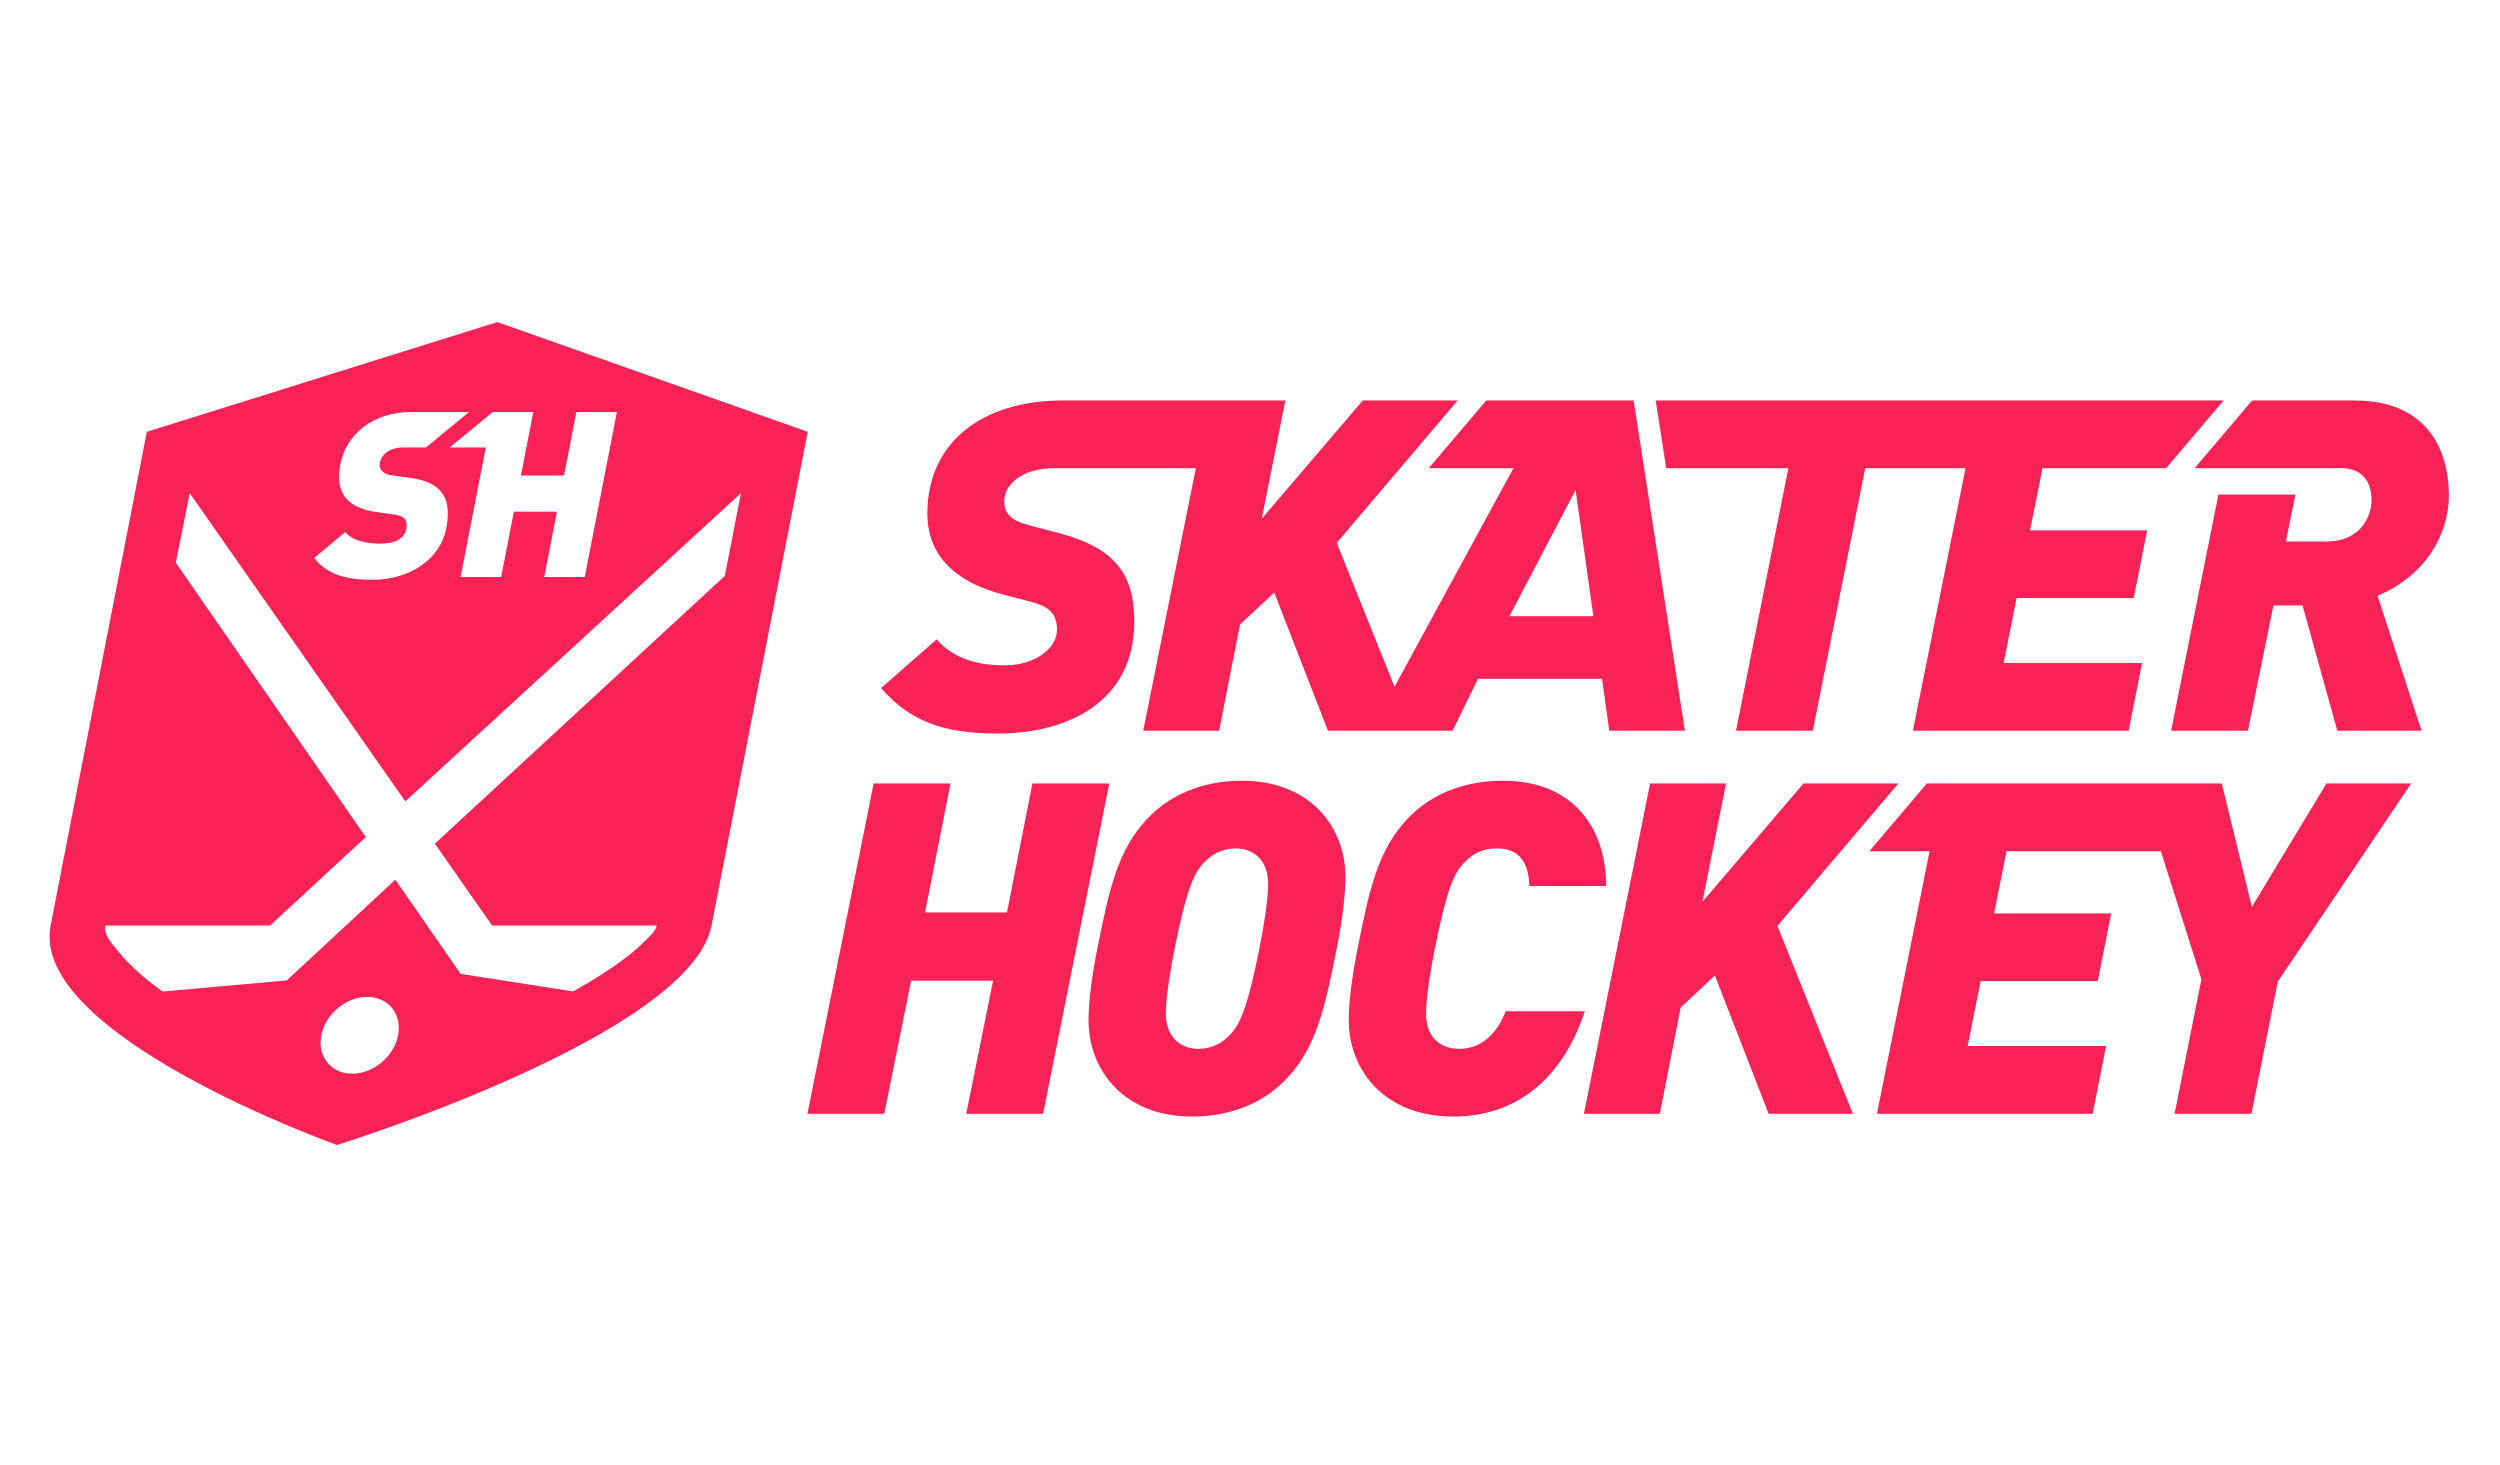
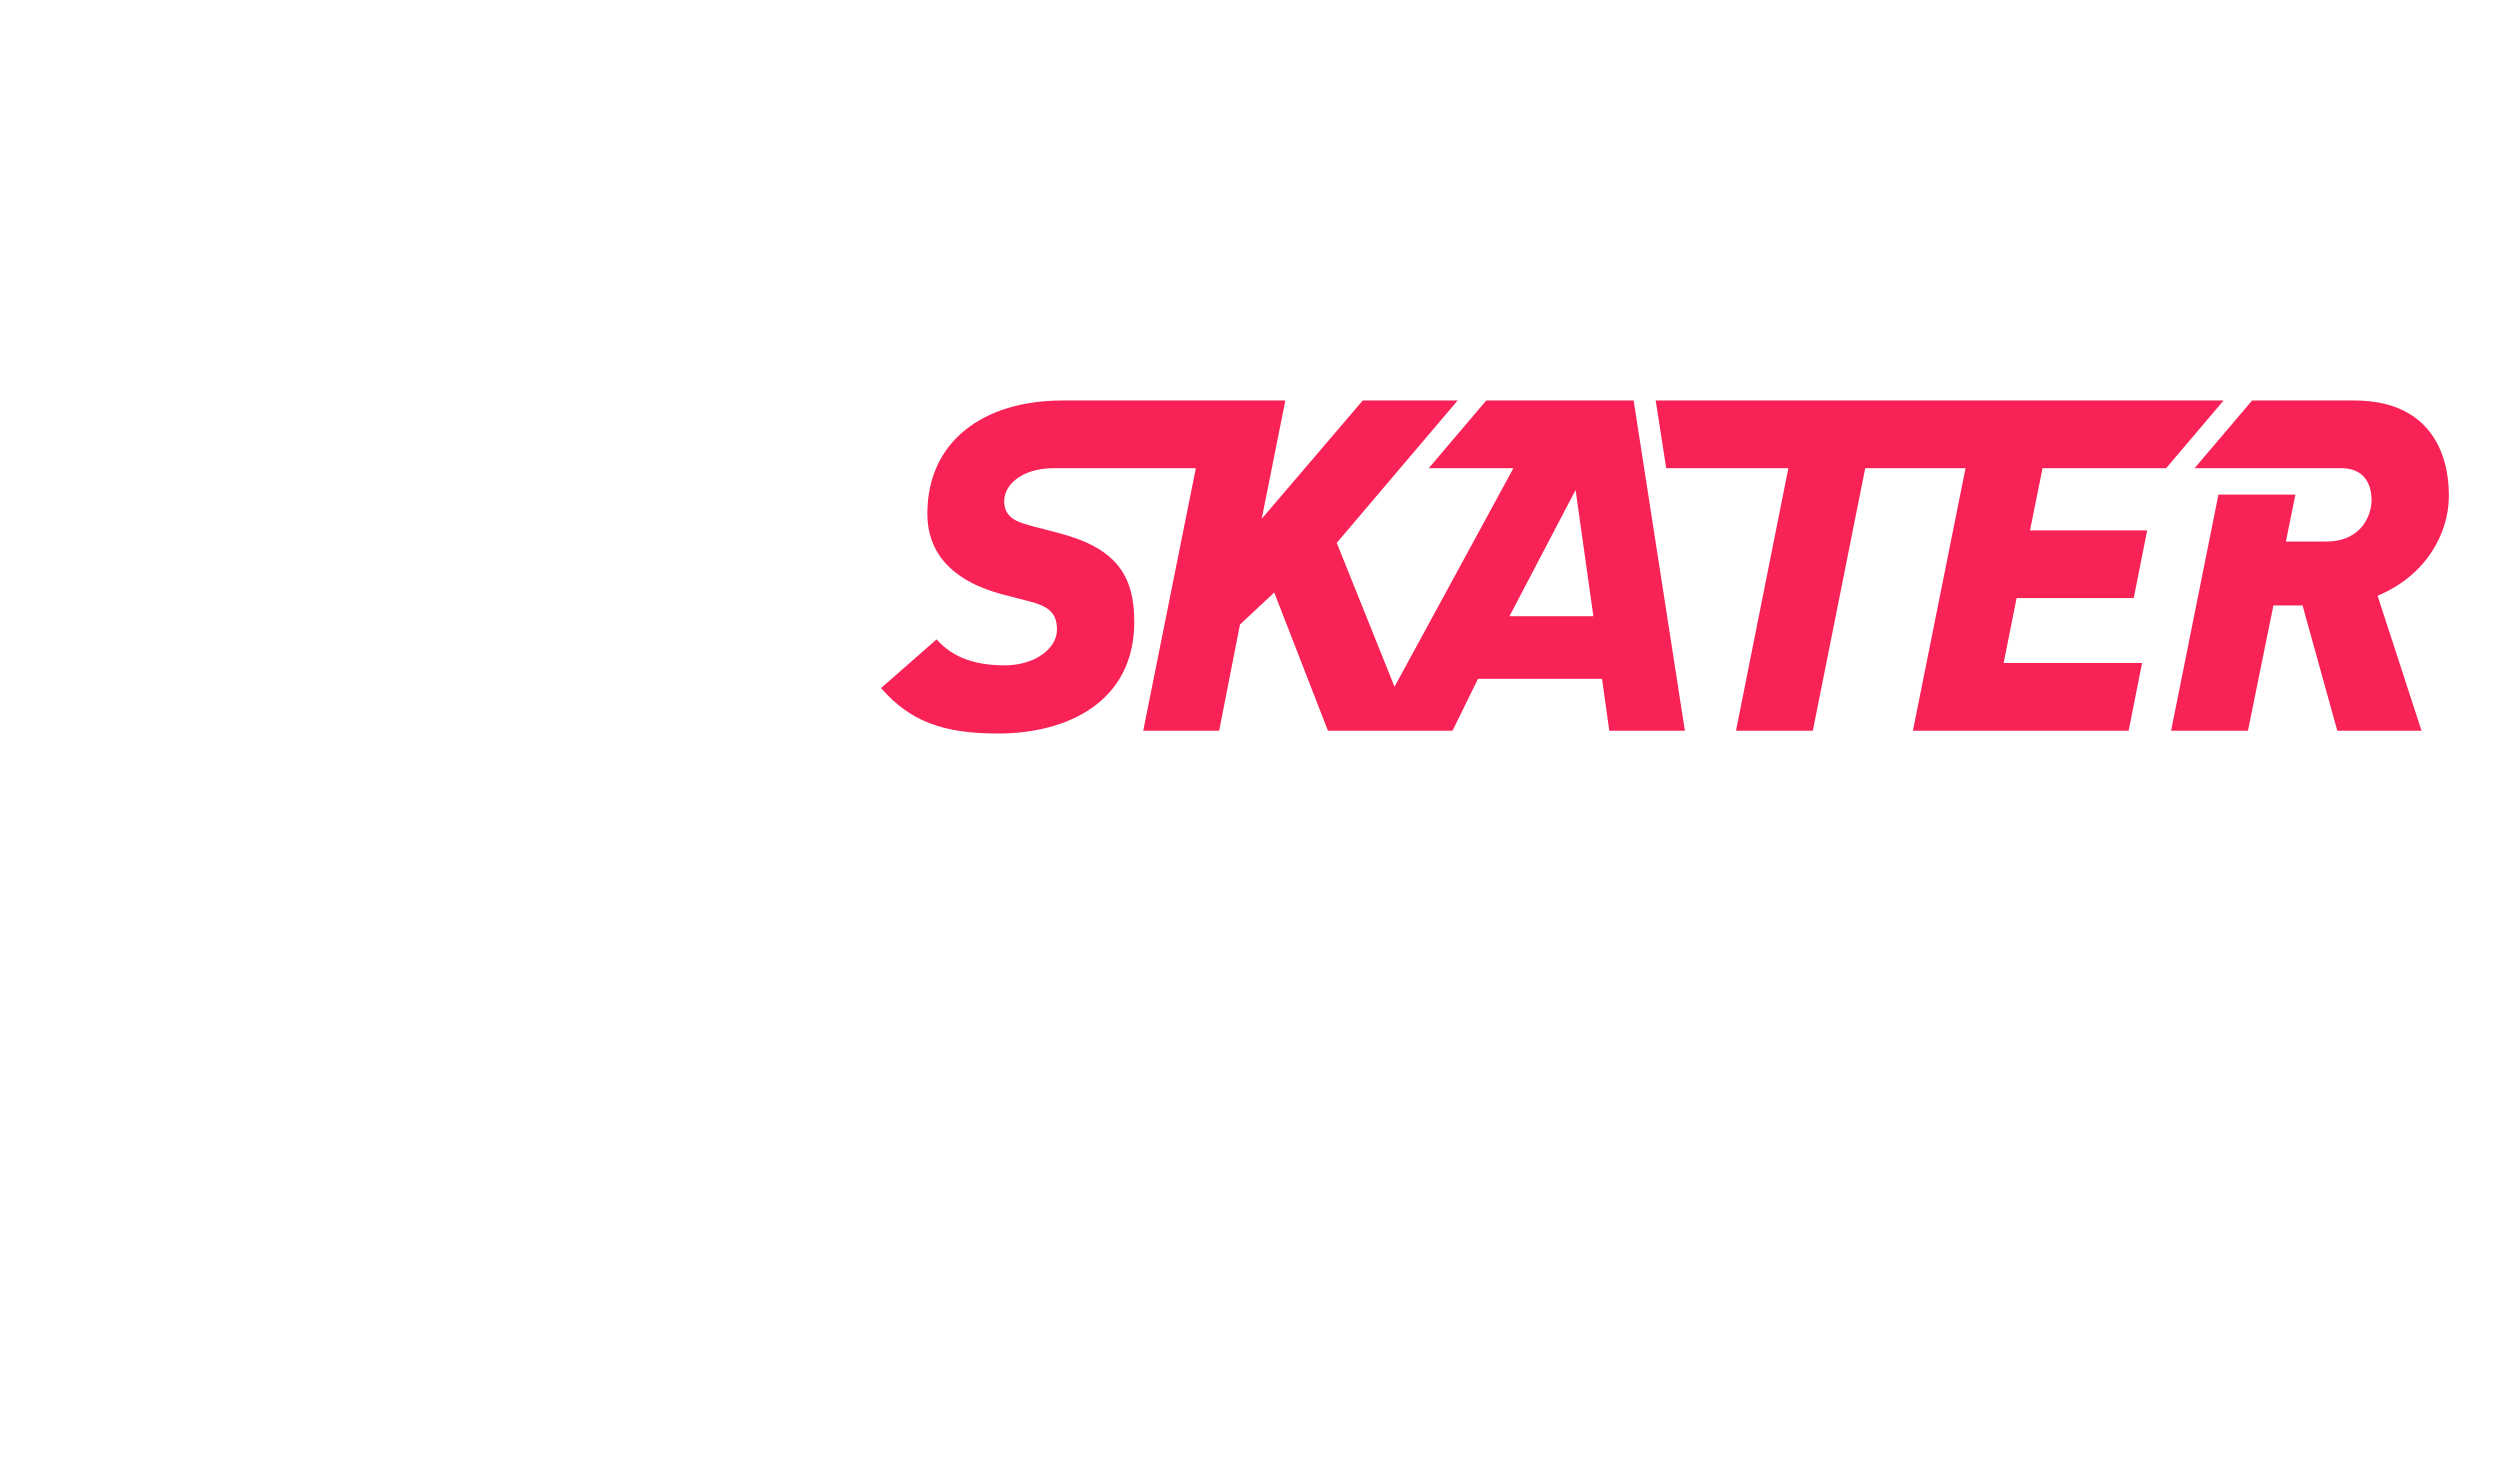
<svg xmlns="http://www.w3.org/2000/svg" width="100%" height="100%" viewBox="0 0 1024 600" version="1.1" xml:space="preserve" style="fill-rule:evenodd;clip-rule:evenodd;stroke-linejoin:round;stroke-miterlimit:2;">
  <g transform="matrix(0.917,0,0,5.762,-384.153,-148.077)">
    <g transform="matrix(0.98,0,-0.191,0.156,-503.393,-37.206)">
      <g>
-         <path d="M1125,600L1275,550L1426.24,600L1426.24,825C1426.24,875 1275,925 1275,925C1275,925 1125,875 1125,825L1125,600ZM1275.62,857.5C1285.28,857.5 1293.12,865.341 1293.12,875C1293.12,884.659 1285.28,892.5 1275.62,892.5C1265.96,892.5 1258.12,884.659 1258.12,875C1258.12,865.341 1265.96,857.5 1275.62,857.5ZM1275.62,768.404L1401.24,627.952L1401.24,665.647L1292.86,787.675L1326.24,825L1401.24,825C1401.24,827.434 1399.3,829.466 1397.42,831.845C1392.92,837.557 1386.44,843.008 1379.01,848.326C1375.83,850.604 1372.49,852.84 1369.04,855.027L1316.15,847L1278.04,804.082L1237.5,850L1181.9,855.054C1172.83,849.315 1164.61,843.258 1158.28,836.922C1154.11,832.758 1150,829.338 1150,825L1225,825L1260.8,784.675L1149.84,659.652L1150,627.952L1275.62,768.404ZM1270.08,591L1243.54,591C1226.44,591 1216.09,601.029 1216.09,614.754C1216.09,621.194 1217.78,626.262 1221.26,629.851C1224.64,633.335 1229.71,635.552 1236.36,636.502L1245.44,637.769C1247.87,638.086 1249.45,638.825 1250.4,639.775C1251.46,640.936 1251.88,642.414 1251.88,644.209C1251.88,648.538 1248.39,650.966 1241.11,650.966C1235.09,650.966 1228.23,649.593 1224.32,645.687L1212.5,657.511C1220.1,665.324 1229.5,667.435 1241.01,667.435C1256.84,667.435 1270.04,659.095 1270.04,643.787C1270.04,636.819 1268.45,631.223 1264.44,627.317C1261.28,624.15 1256.42,622.039 1249.66,621.088L1240.58,619.822C1237.94,619.505 1236.36,618.555 1235.41,617.605C1234.25,616.443 1233.93,615.071 1233.93,614.121C1233.93,610.848 1236.57,607.153 1243.01,607.153L1253.61,607.153L1270.08,591ZM1280.91,591L1264.44,607.153L1280.91,607.153L1280.91,666.168L1299.39,666.168L1299.39,636.397L1319.03,636.397L1319.03,666.168L1337.5,666.168L1337.5,591L1319.03,591L1319.03,619.927L1299.39,619.927L1299.39,591L1280.91,591Z" style="fill:rgb(249,34,87);" />
-       </g>
+         </g>
    </g>
    <g transform="matrix(8.776,0,0,1.349,-1849.71,-530.505)">
      <g transform="matrix(0.134,0,0,0.139,-282.378,-161.644)">
        <path d="M4524.65,4280.98L4440.02,4280.98C4409.95,4280.98 4388.67,4296.45 4388.67,4323.89C4388.67,4333.56 4392.54,4348.15 4417.86,4354.66L4427.36,4357.12C4434.21,4358.88 4437.91,4361.16 4437.91,4367.85C4437.91,4375.06 4429.47,4381.39 4418.04,4381.39C4407.13,4381.39 4398.34,4378.57 4392.19,4371.54L4371.09,4390C4381.99,4402.49 4394.47,4407.24 4415.4,4407.24C4442.13,4407.24 4467.27,4395.1 4467.27,4364.86C4467.27,4346.92 4460.06,4336.72 4438.08,4331.1L4428.59,4328.63C4423.49,4327.23 4417.86,4325.82 4417.86,4319.14C4417.86,4312.81 4424.72,4306.65 4436.68,4306.65L4490.65,4306.65L4470.66,4406.18L4499.5,4406.18L4507.42,4365.91L4520.43,4353.78L4540.83,4406.18L4588.15,4406.18L4597.82,4386.49L4644.93,4386.49L4647.69,4406.18L4676.41,4406.18L4656.94,4280.98L4600.96,4280.98L4579.11,4306.65L4611.27,4306.65L4566.12,4389.5L4544.17,4334.96L4590.1,4280.98L4554.05,4280.98L4515.68,4325.82L4524.65,4280.98ZM4881.03,4280.98L4665.31,4280.98L4669.31,4306.65L4715.71,4306.65L4695.81,4406.18L4725,4406.18L4744.9,4306.65L4783,4306.65L4763.01,4406.18L4844.95,4406.18L4850.06,4380.51L4797.48,4380.51L4802.4,4355.89L4846.89,4355.89L4851.99,4330.22L4807.5,4330.22L4812.25,4306.65L4859.19,4306.65L4881.03,4280.98ZM4930.71,4280.98C4956.91,4280.98 4966.59,4297.86 4966.59,4317.2C4966.59,4331.1 4958.15,4347.27 4939.51,4355.01L4956.21,4406.18L4924.21,4406.18L4911.02,4358.7L4899.94,4358.7L4890.27,4406.18L4861.08,4406.18L4879.06,4316.65L4908.3,4316.65L4904.69,4334.44L4919.99,4334.44C4933.88,4334.44 4937.22,4323.89 4937.22,4318.78C4937.22,4311.05 4933,4306.65 4925.79,4306.65L4870,4306.65L4891.85,4280.98L4930.71,4280.98ZM4641.64,4362.75L4609.78,4362.75L4634.89,4314.91L4641.64,4362.75Z" style="fill:rgb(249,34,87);fill-rule:nonzero;" />
      </g>
      <g transform="matrix(0.134,0,0,0.139,-282.378,-161.644)">
-         <path d="M4547.49,4461.7C4547.49,4442.89 4534.3,4425.13 4508.1,4425.13C4496.14,4425.13 4482.43,4428.64 4472.05,4439.72C4460.8,4451.68 4457.63,4466.8 4453.23,4488.78C4450.77,4501.09 4449.89,4510.24 4449.89,4515.86C4449.89,4534.68 4463.08,4552.44 4489.28,4552.44C4501.24,4552.44 4514.96,4548.92 4525.33,4537.85C4536.59,4525.89 4539.75,4510.77 4544.15,4488.78C4546.61,4476.48 4547.49,4467.33 4547.49,4461.7ZM4646.5,4465.04C4646.5,4443.06 4634.02,4425.13 4607.29,4425.13C4595.15,4425.13 4581.26,4428.64 4570.89,4439.72C4559.63,4451.68 4556.47,4466.8 4552.07,4488.78C4549.61,4501.09 4548.73,4510.24 4548.73,4515.86C4548.73,4534.68 4562.09,4552.44 4588.47,4552.44C4610.8,4552.44 4629.27,4539.96 4638.41,4512.52L4608.34,4512.52C4605.53,4519.73 4600.08,4526.77 4590.76,4526.77C4583.02,4526.77 4578.1,4522.02 4578.1,4513.4C4578.1,4506.9 4580.03,4495.82 4581.44,4488.78C4585.66,4467.68 4588.47,4460.3 4592.52,4456.25C4595.68,4453.09 4598.85,4450.8 4605.18,4450.8C4614.67,4450.8 4617.13,4457.84 4617.31,4465.04L4646.5,4465.04ZM4457.77,4426.18L4428.58,4426.18L4418.91,4475.07L4387.79,4475.07L4397.46,4426.18L4368.27,4426.18L4343.12,4551.39L4372.31,4551.39L4382.51,4500.92L4413.64,4500.92L4403.44,4551.39L4432.63,4551.39L4457.77,4426.18ZM4857.19,4451.86L4872.6,4500.39L4862.4,4551.39L4891.6,4551.39L4901.62,4501.27L4952.26,4426.18L4920.08,4426.18L4891.77,4472.96L4880.34,4426.18L4768.3,4426.18L4746.46,4451.86L4769.34,4451.86L4749.35,4551.39L4831.29,4551.39L4836.39,4525.71L4783.81,4525.71L4788.74,4501.09L4833.23,4501.09L4838.33,4475.42L4793.84,4475.42L4798.58,4451.86L4857.19,4451.86ZM4757.49,4426.18L4721.44,4426.18L4683.07,4471.02L4692.03,4426.18L4663.19,4426.18L4638.05,4551.39L4666.89,4551.39L4674.8,4511.12L4687.81,4498.98L4708.21,4551.39L4740.22,4551.39L4711.55,4480.17L4757.49,4426.18ZM4518.12,4464.16C4518.12,4470.67 4516.19,4481.75 4514.78,4488.78C4510.56,4509.89 4507.75,4516.92 4504.06,4520.96C4500.71,4524.66 4496.67,4526.77 4491.57,4526.77C4484.54,4526.77 4479.26,4522.02 4479.26,4513.4C4479.26,4506.9 4481.19,4495.82 4482.6,4488.78C4486.82,4467.68 4489.64,4460.65 4493.33,4456.6C4496.67,4452.91 4500.71,4450.8 4505.81,4450.8C4512.85,4450.8 4518.12,4455.55 4518.12,4464.16Z" style="fill:rgb(249,34,87);fill-rule:nonzero;" />
-       </g>
+         </g>
    </g>
  </g>
</svg>